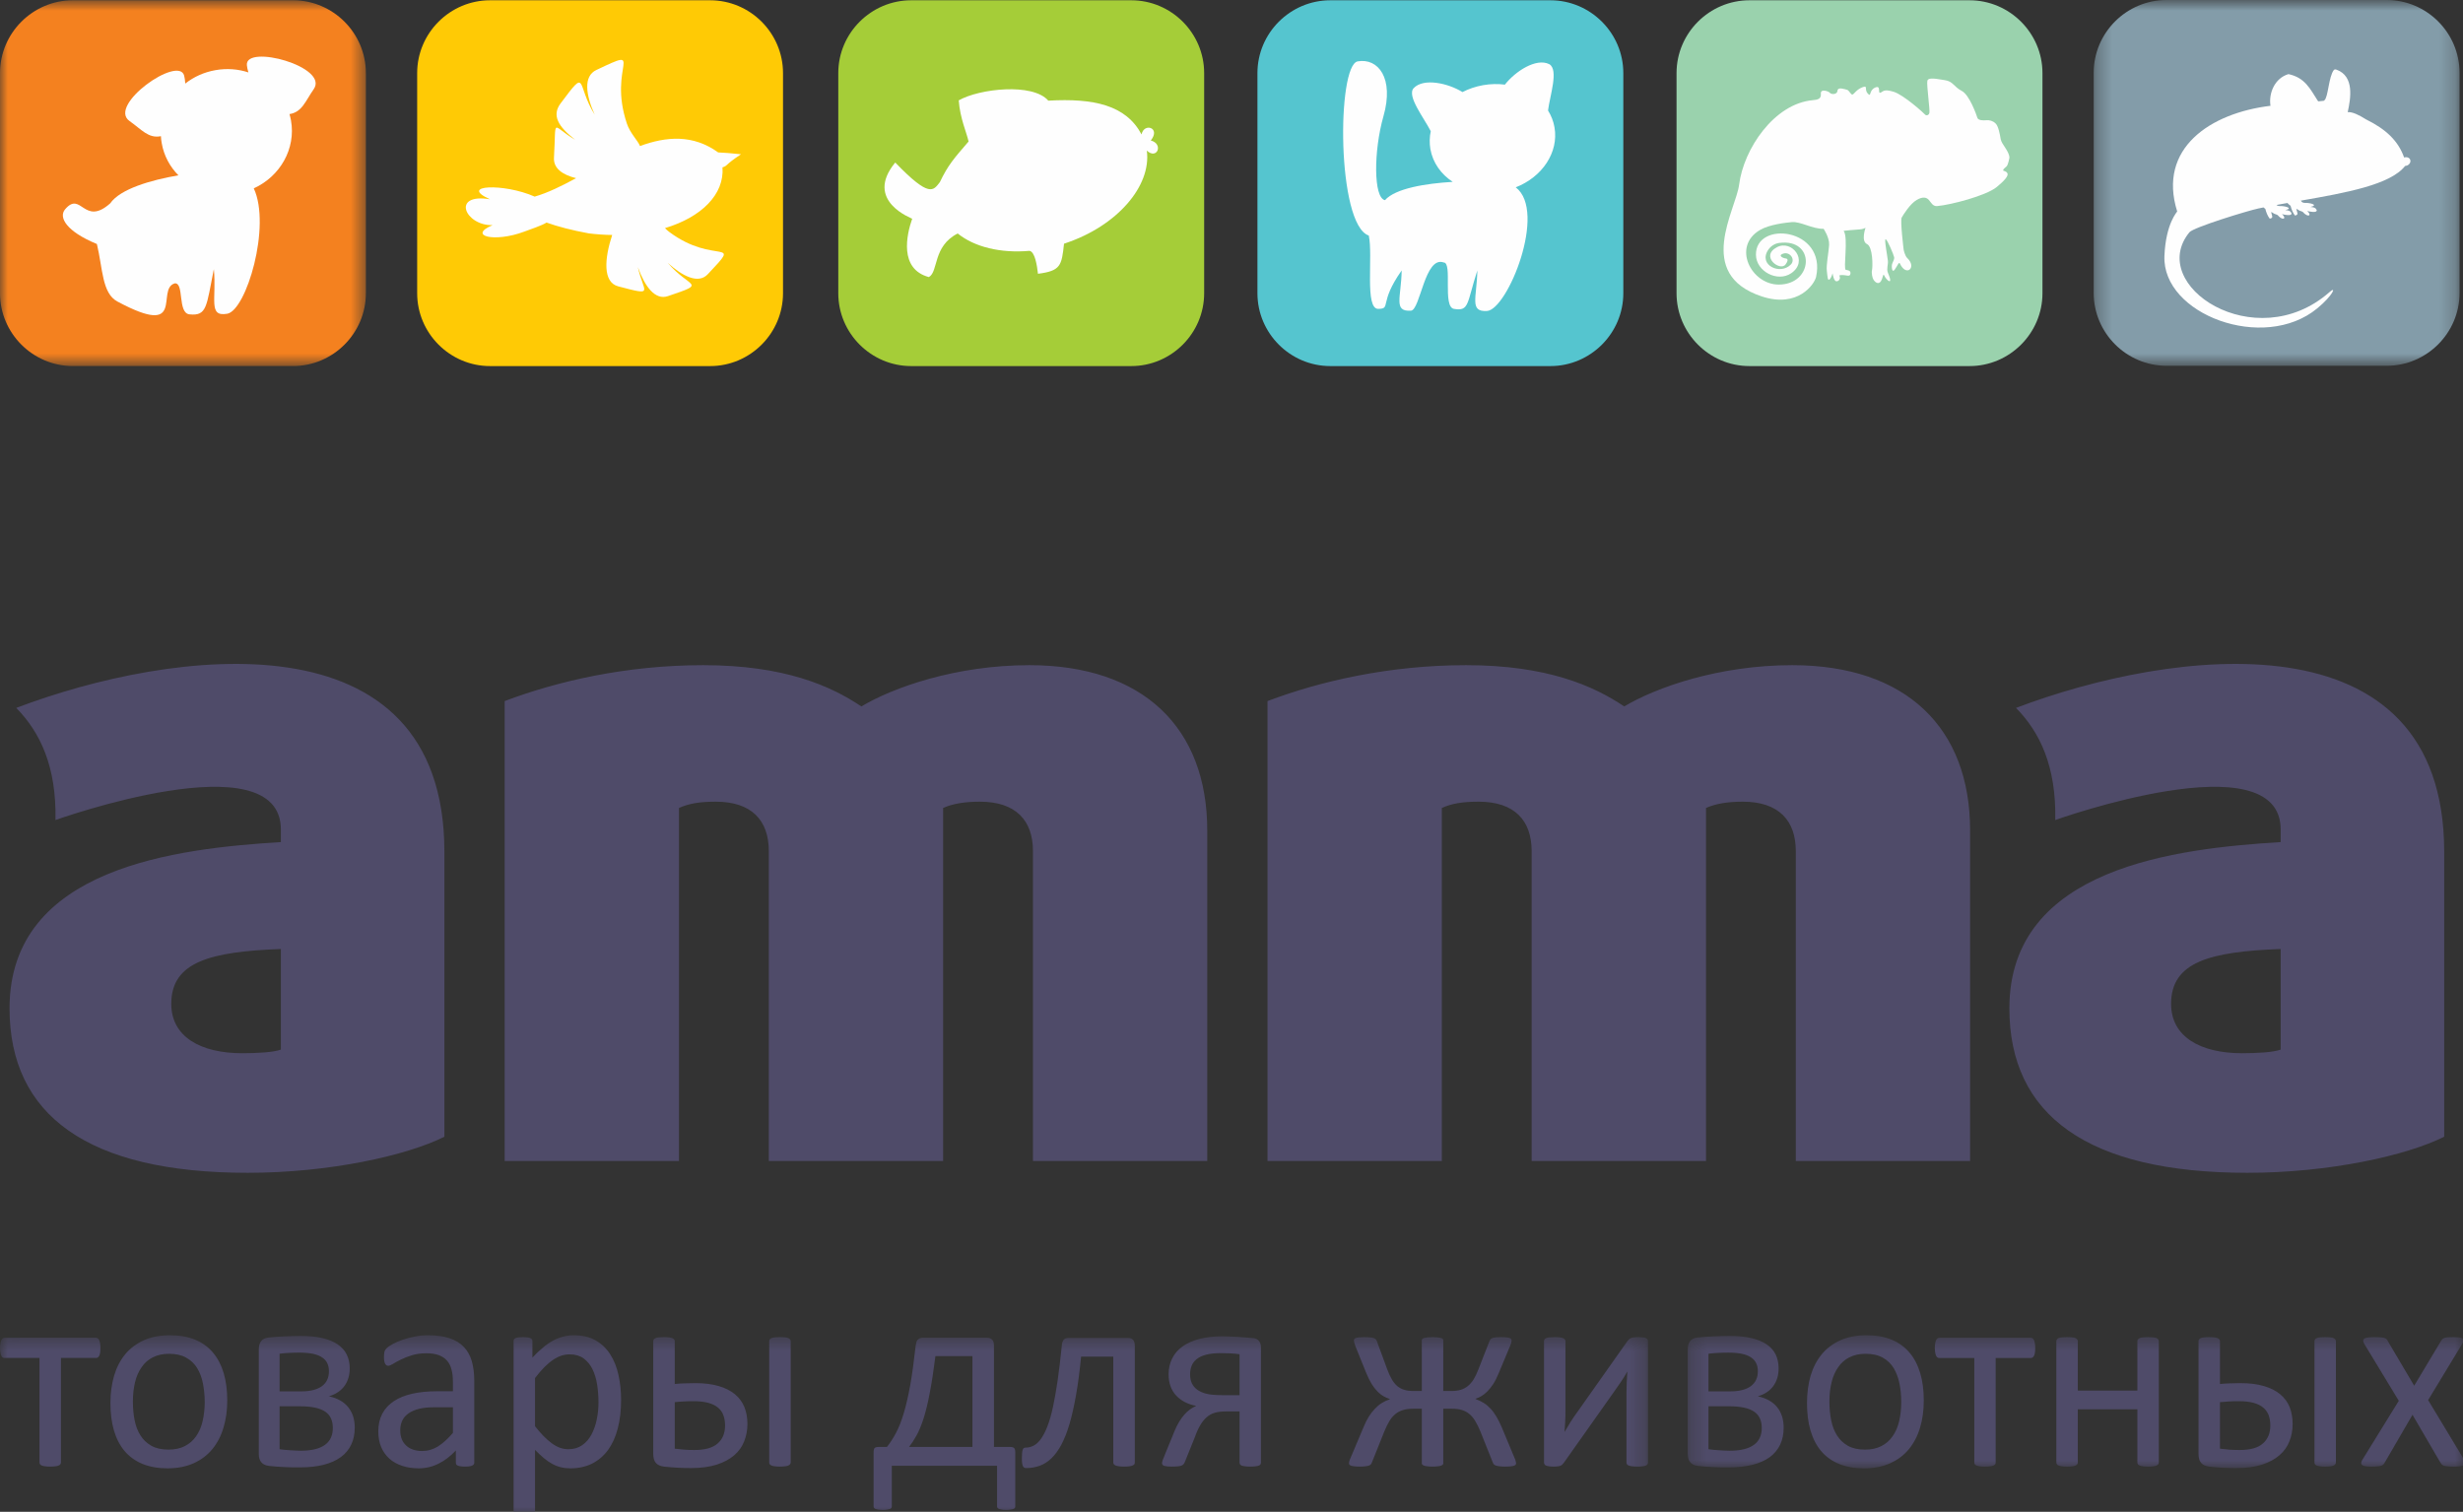
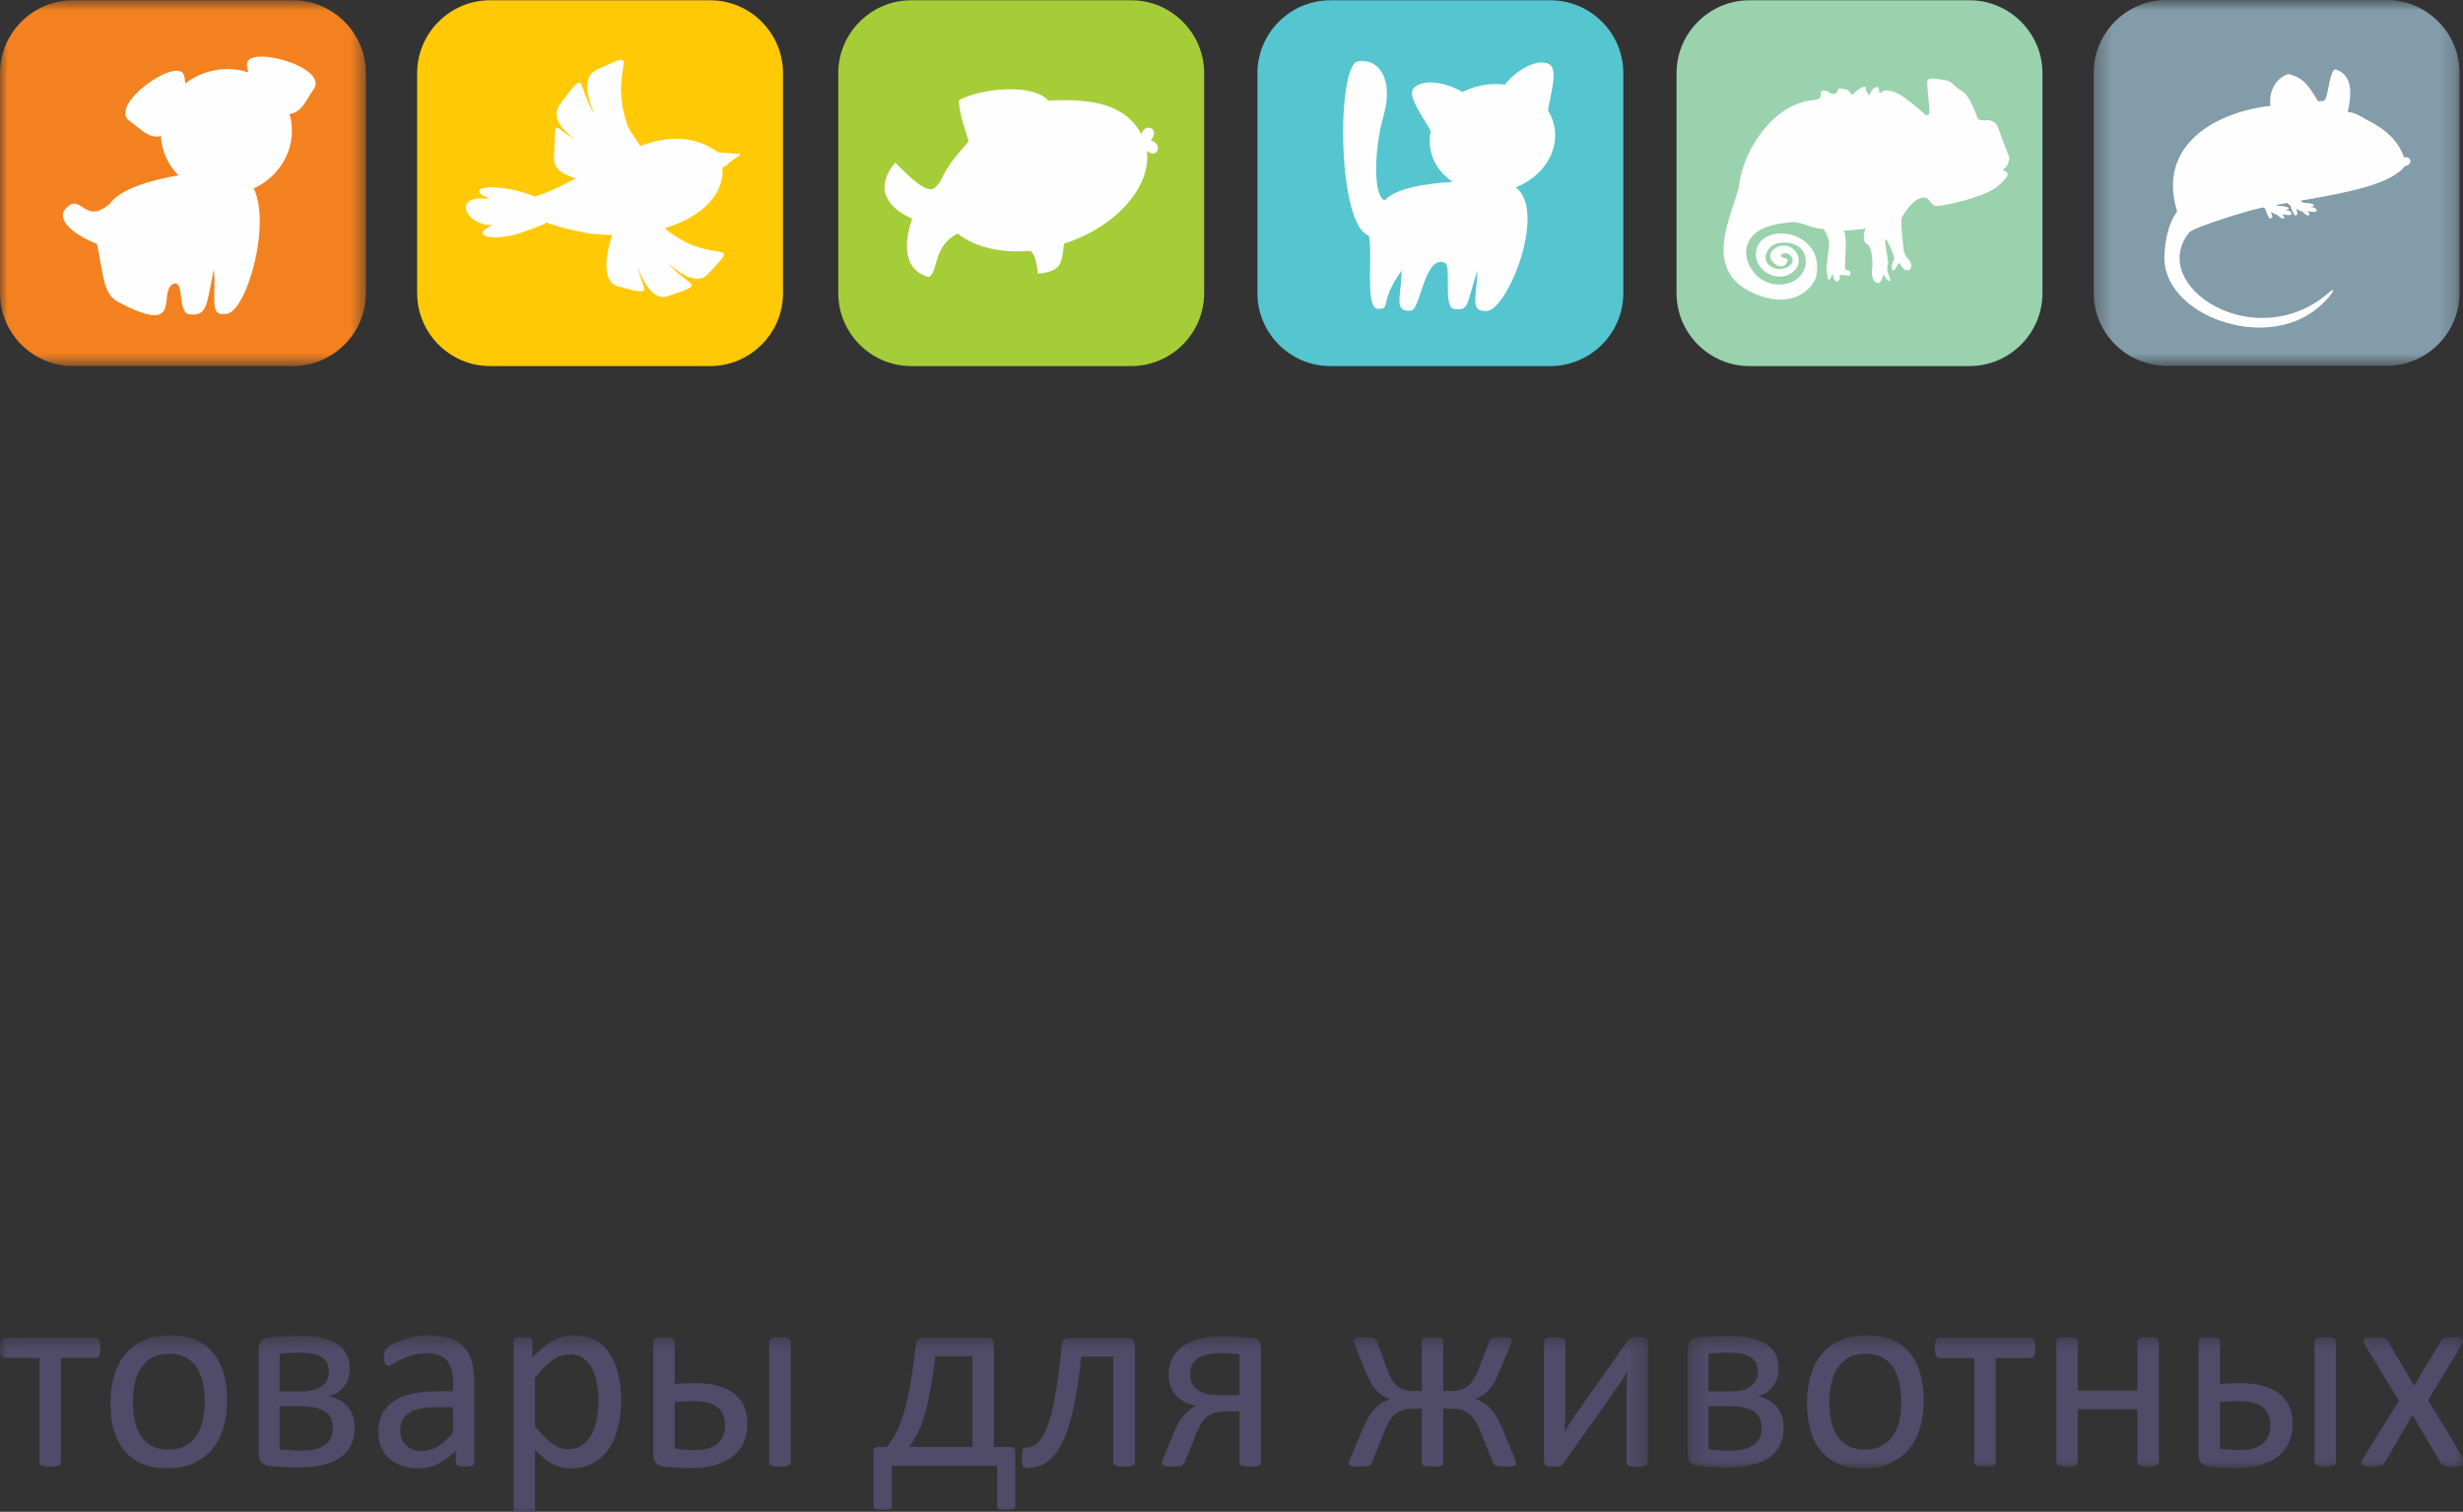
<svg xmlns="http://www.w3.org/2000/svg" xmlns:xlink="http://www.w3.org/1999/xlink" width="158" height="97" viewBox="0 0 158 97">
  <rect x="0" y="0" width="158" height="97" fill="#333333" stroke="none" />
  <defs>
    <polygon id="logo-a" points=".308 .815 23.779 .815 23.779 24.285 .308 24.285" />
    <polygon id="logo-c" points="0 .832 23.471 .832 23.471 24.302 0 24.302" />
    <polygon id="logo-e" points=".002 .486 105.718 .486 105.718 12 .002 12" />
    <polygon id="logo-g" points=".268 .486 50.143 .486 50.143 9.024 .268 9.024" />
  </defs>
  <g fill="none" fill-rule="evenodd" transform="translate(0 -1)">
    <path fill="#A5CD38" d="M58.451,1.018 L72.571,1.018 C75.142,1.018 77.246,3.122 77.246,5.691 L77.246,19.812 C77.246,22.384 75.142,24.488 72.571,24.488 L58.451,24.488 C55.88,24.488 53.775,22.384 53.775,19.812 L53.775,5.691 C53.775,3.122 55.88,1.018 58.451,1.018" />
    <path fill="#FEFEFE" d="M62.133,10.079 C61.179,11.187 60.824,11.578 60.291,12.687 C59.865,13.227 59.648,13.728 57.429,11.427 C55.393,13.896 58.524,15.012 58.516,15.034 C58.159,16.057 57.66,18.256 59.585,18.778 C60.211,18.438 59.82,16.802 61.436,15.981 C62.514,16.85 64.186,17.258 66.04,17.095 C66.388,17.149 66.524,18.019 66.585,18.566 C68.05,18.38 68.105,18.036 68.256,16.637 C68.284,16.627 68.315,16.618 68.343,16.607 C71.671,15.495 73.871,12.93 73.568,10.664 C74.232,11.278 74.653,10.225 73.821,10.014 C74.487,9.189 73.381,8.857 73.23,9.625 C72.226,7.743 70.171,7.292 67.249,7.458 C66.247,6.301 62.818,6.687 61.502,7.44 C61.589,8.609 62.007,9.496 62.133,10.079" />
    <g transform="translate(134 .185)">
      <mask id="logo-b" fill="#fff">
        <use xlink:href="#logo-a" />
      </mask>
      <path fill="#839CA9" d="M4.984,0.815 L19.102,0.815 C21.674,0.815 23.779,2.917 23.779,5.49 L23.779,19.61 C23.779,22.181 21.674,24.285 19.102,24.285 L4.984,24.285 C2.413,24.285 0.308,22.181 0.308,19.61 L0.308,5.49 C0.308,2.917 2.413,0.815 4.984,0.815" mask="url(#logo-b)" />
    </g>
    <path fill="#FEFEFE" d="M139.665,14.566 C139.675,14.586 138.933,15.325 138.847,17.424 C138.69,21.169 145.22,23.622 148.654,20.782 C149.667,19.947 149.926,19.289 149.407,19.767 C144.66,23.9 137.676,19.296 140.45,15.903 C140.709,15.586 144.182,14.523 144.871,14.377 C144.982,14.355 145.093,14.331 145.203,14.309 C145.243,14.346 145.282,14.379 145.321,14.405 C145.375,14.621 145.464,14.853 145.603,15.031 C145.866,14.981 145.741,14.853 145.69,14.607 L145.75,14.625 L145.78,14.646 C145.866,14.704 145.924,14.734 146.023,14.761 C146.146,14.795 146.155,14.875 146.252,14.938 L146.282,14.96 L146.314,14.981 C146.463,15.08 146.626,15.03 146.477,14.837 L146.441,14.791 L146.409,14.771 L146.403,14.742 C146.511,14.771 147.037,14.89 146.997,14.681 C146.927,14.509 146.761,14.492 146.602,14.484 C147.185,14.336 146.463,14.199 146.246,14.222 L146.163,14.211 L146.103,14.196 L146.073,14.175 L146.041,14.156 L146.039,14.15 C146.27,14.108 146.502,14.066 146.734,14.024 C146.803,14.092 146.869,14.158 146.939,14.203 C146.992,14.419 147.083,14.651 147.222,14.83 C147.485,14.776 147.355,14.651 147.308,14.405 L147.364,14.423 L147.397,14.445 C147.482,14.502 147.538,14.532 147.642,14.559 C147.764,14.594 147.772,14.672 147.866,14.735 L147.901,14.756 L147.932,14.776 C148.081,14.879 148.243,14.826 148.095,14.635 L148.058,14.587 L148.027,14.566 L148.022,14.54 C148.125,14.568 148.656,14.688 148.614,14.476 C148.543,14.308 148.378,14.29 148.218,14.281 C148.803,14.133 148.077,13.996 147.865,14.02 L147.78,14.009 L147.722,13.994 L147.688,13.972 L147.658,13.953 C147.638,13.926 147.617,13.899 147.597,13.873 C150.5,13.366 153.332,12.859 154.285,11.65 C154.326,11.646 154.365,11.637 154.408,11.623 C154.576,11.555 154.669,11.385 154.612,11.247 C154.56,11.111 154.389,11.052 154.224,11.107 C153.844,10.037 153.067,9.295 151.778,8.659 C151.312,8.362 150.896,8.172 150.616,8.196 L150.605,8.194 C150.798,7.298 151.044,5.898 149.889,5.471 L149.783,5.449 L149.717,5.49 C149.38,5.912 149.356,7.229 149.113,7.431 L149.069,7.466 L148.726,7.503 L148.688,7.472 C148.195,6.71 147.876,5.985 146.804,5.755 C145.925,6.011 145.524,6.976 145.649,7.788 C141.796,8.253 138.397,10.506 139.665,14.566" />
    <path fill="#55C5CF" d="M85.339,1.018 L99.458,1.018 C102.03,1.018 104.135,3.122 104.135,5.691 L104.135,19.812 C104.135,22.384 102.03,24.488 99.458,24.488 L85.339,24.488 C82.767,24.488 80.664,22.384 80.664,19.812 L80.664,5.691 C80.664,3.122 82.767,1.018 85.339,1.018" />
    <path fill="#FEFEFE" d="M95.14,6.464 C94.664,6.549 94.218,6.701 93.817,6.907 C92.897,6.338 91.328,5.985 90.69,6.651 C90.22,7.147 91.356,8.575 91.782,9.418 C91.702,9.792 91.692,10.18 91.759,10.57 C91.916,11.446 92.444,12.179 93.19,12.668 C91.452,12.773 89.511,13.085 88.845,13.843 C88.098,13.694 88.119,10.666 88.744,8.473 C89.454,5.999 88.394,4.708 87.096,4.938 C85.752,5.175 85.747,15.426 87.807,16.113 C88.091,17.408 87.527,20.832 88.415,20.818 C89.271,20.804 88.424,20.463 89.917,18.352 C89.885,20.098 89.366,21.005 90.512,20.933 C91.112,20.897 91.397,17.395 92.614,17.841 C93.193,17.841 92.521,20.69 93.27,20.818 C94.266,20.989 94.086,20.463 94.771,18.352 C94.738,20.098 94.243,21.02 95.387,20.953 C96.702,20.882 99.27,14.568 97.234,13.019 C98.932,12.358 100.004,10.776 99.719,9.165 C99.652,8.776 99.508,8.414 99.306,8.091 C99.419,7.153 100.006,5.471 99.386,5.118 C98.54,4.699 97.205,5.579 96.537,6.43 C96.088,6.372 95.619,6.382 95.14,6.464" />
    <g transform="translate(0 .185)">
      <mask id="logo-d" fill="#fff">
        <use xlink:href="#logo-c" />
      </mask>
      <path fill="#F4811F" d="M4.676,0.832 L18.796,0.832 C21.366,0.832 23.471,2.936 23.471,5.506 L23.471,19.627 C23.471,22.199 21.366,24.302 18.796,24.302 L4.676,24.302 C2.104,24.302 -0,22.199 -0,19.627 L-0,5.506 C-0,2.936 2.104,0.832 4.676,0.832" mask="url(#logo-d)" />
    </g>
    <path fill="#FEFEFE" d="M13.821,5.501 C13.084,5.63 12.425,5.936 11.884,6.361 C11.874,6.162 11.848,5.985 11.812,5.847 C11.446,4.531 6.871,7.756 8.312,8.767 C9.081,9.307 9.52,9.9 10.323,9.737 C10.33,9.887 10.346,10.037 10.375,10.188 C10.515,10.994 10.901,11.698 11.444,12.249 C9.692,12.551 7.716,13.115 7.066,14.051 C5.372,15.549 5.211,13.212 4.176,14.43 C3.742,14.942 4.255,15.849 6.216,16.656 C6.597,18.238 6.537,19.813 7.532,20.346 C11.986,22.729 9.975,19.551 11.206,19.182 C11.834,19.11 11.373,21.089 12.156,21.169 C13.291,21.287 13.236,20.653 13.719,18.271 C13.902,20.176 13.334,21.344 14.573,21.131 C15.798,20.922 17.409,15.506 16.28,13.085 C17.964,12.32 18.99,10.552 18.667,8.726 C18.64,8.589 18.61,8.453 18.571,8.32 C19.378,8.196 19.587,7.492 20.124,6.722 C21.134,5.279 15.73,3.814 15.837,5.175 C15.847,5.31 15.883,5.471 15.934,5.646 C15.28,5.431 14.558,5.37 13.821,5.501" />
    <path fill="#FFCA05" d="M31.436,1.018 L45.556,1.018 C48.127,1.018 50.23,3.122 50.23,5.691 L50.23,19.812 C50.23,22.384 48.127,24.488 45.556,24.488 L31.436,24.488 C28.866,24.488 26.761,22.384 26.761,19.812 L26.761,5.691 C26.761,3.122 28.866,1.018 31.436,1.018" />
    <path fill="#FEFEFE" d="M37.767,15.973 C38.282,16.037 38.785,16.069 39.271,16.077 C38.775,17.587 38.658,19.109 39.656,19.372 C42.054,20.005 41.273,19.779 40.92,18.139 C41.357,19.362 42.013,20.283 42.846,20 C45.437,19.124 44.225,19.511 42.838,17.868 C43.793,18.735 44.8,19.233 45.398,18.6 C47.694,16.171 45.86,18.063 42.933,15.882 C42.832,15.809 42.742,15.723 42.657,15.636 C45,14.936 46.477,13.469 46.346,11.738 C46.713,11.62 46.451,11.617 47.535,10.898 C46.648,10.814 46.616,10.805 46.072,10.78 C44.458,9.616 42.754,9.748 41.056,10.369 C40.915,10.014 40.426,9.557 40.214,8.928 C38.963,5.195 41.516,3.947 38.258,5.489 C37.407,5.89 37.578,7.088 38.15,8.359 C36.927,6.386 37.729,5.274 35.959,7.637 C35.394,8.395 35.788,9.11 36.897,9.968 C35.331,9.054 35.695,8.446 35.537,11.119 C35.496,11.806 36.091,12.217 36.955,12.432 C36.036,12.93 35.145,13.372 34.299,13.615 C32.303,12.734 29.383,12.87 31.433,13.785 C28.901,13.375 29.846,15.495 31.599,15.446 C29.985,16.126 31.688,16.588 33.638,15.859 C34.046,15.706 34.781,15.463 35.059,15.28 C35.776,15.536 36.677,15.773 37.767,15.973" />
    <path fill="#9AD2AD" d="M112.227,1.018 L126.347,1.018 C128.916,1.018 131.023,3.122 131.023,5.691 L131.023,19.812 C131.023,22.384 128.916,24.488 126.347,24.488 L112.227,24.488 C109.654,24.488 107.549,22.384 107.549,19.812 L107.549,5.691 C107.549,3.122 109.654,1.018 112.227,1.018" />
-     <path fill="#FEFEFE" d="M128.905,11.115 C128.881,10.678 128.403,10.266 128.343,9.928 C128.289,9.588 128.189,9.075 128.008,8.913 C127.829,8.747 127.619,8.699 127.427,8.715 C127.234,8.732 126.904,8.734 126.848,8.559 C126.793,8.386 126.347,7.091 125.843,6.831 C125.34,6.575 125.293,6.22 124.766,6.144 C124.235,6.066 123.7,5.935 123.639,6.187 C123.58,6.44 123.821,8.084 123.767,8.253 C123.715,8.423 123.549,8.423 123.488,8.347 C123.426,8.271 122.136,7.091 121.473,6.887 C120.808,6.686 120.812,6.889 120.625,6.948 C120.438,7.006 120.691,6.432 120.281,6.622 C119.87,6.809 120.06,7.261 119.82,7.006 C119.575,6.751 119.852,6.453 119.481,6.596 C119.105,6.737 118.952,7.013 118.848,7.063 C118.741,7.116 118.631,6.795 118.482,6.76 C118.336,6.725 117.895,6.557 117.874,6.82 C117.859,7.084 117.471,7.062 117.392,6.961 C117.314,6.855 116.775,6.668 116.807,7.011 C116.838,7.351 116.606,7.398 116.293,7.427 C113.807,7.647 111.853,10.567 111.565,12.838 C111.36,14.479 108.704,18.586 113.006,20.015 C115.35,20.793 116.401,19.217 116.5,18.769 C117.187,15.621 112.605,15.121 112.643,17.353 C112.659,18.419 114.029,19.13 114.906,18.53 C116.051,17.745 114.951,16.352 113.988,16.862 C112.886,17.447 114.195,18.434 114.54,17.97 C114.638,17.839 114.768,17.605 114.56,17.584 C114.351,17.56 114.118,17.415 114.291,17.318 C114.761,17.048 115.216,17.623 114.885,17.968 C114.206,18.675 112.777,18.012 113.426,17.037 C113.589,16.794 113.842,16.627 114.129,16.588 C116.48,16.273 116.353,19.245 114.117,19.259 C112.339,19.269 111.086,16.814 112.908,15.753 C113.516,15.399 114.564,15.286 114.947,15.251 C115.506,15.201 116.258,15.696 116.983,15.681 C116.983,15.681 117.361,16.229 117.337,16.713 C117.308,17.197 117.141,17.999 117.19,18.383 C117.239,18.762 117.237,19.052 117.376,18.917 C117.513,18.78 117.559,18.473 117.564,18.555 C117.571,18.636 117.644,19.016 117.788,19.046 C117.928,19.074 118.063,18.91 118.022,18.775 C117.984,18.64 117.97,18.655 118.205,18.65 C118.438,18.643 118.672,18.787 118.705,18.564 C118.743,18.34 118.509,18.335 118.411,18.314 C118.228,18.283 118.582,16.261 118.271,15.81 C118.271,15.81 119.13,15.721 119.308,15.718 C119.486,15.716 119.672,15.618 119.672,15.618 C119.672,15.618 119.37,16.471 119.762,16.656 C120.154,16.841 120.134,18.108 120.09,18.319 C120.041,18.53 120.115,18.843 120.186,18.951 C120.331,19.169 120.583,19.311 120.731,18.897 C120.812,18.663 120.812,18.525 120.894,18.716 C120.988,18.94 121.504,19.424 121.106,18.491 C121.008,18.26 121.132,17.979 121.107,17.734 C121.088,17.488 120.852,16.303 120.966,16.348 C121.082,16.394 121.489,17.368 121.511,17.512 C121.528,17.655 121.417,17.803 121.376,17.944 C121.333,18.086 121.362,18.552 121.544,18.301 C121.728,18.051 121.814,17.764 121.881,17.913 C122.288,18.793 122.984,18.156 122.353,17.562 C122.197,17.415 122.119,17.025 122.119,17.025 C122.119,17.025 121.886,15.149 121.993,14.96 C122.099,14.771 122.533,14.073 122.954,13.83 C123.37,13.586 123.598,13.675 123.736,13.83 C123.875,13.981 123.981,14.249 124.268,14.222 C125.152,14.144 127.399,13.559 128.082,13.005 C128.555,12.62 128.864,12.281 128.773,12.118 C128.683,11.953 128.516,11.99 128.503,11.929 C128.492,11.867 128.613,11.761 128.718,11.675 C128.823,11.586 128.905,11.115 128.905,11.115" />
+     <path fill="#FEFEFE" d="M128.905,11.115 C128.289,9.588 128.189,9.075 128.008,8.913 C127.829,8.747 127.619,8.699 127.427,8.715 C127.234,8.732 126.904,8.734 126.848,8.559 C126.793,8.386 126.347,7.091 125.843,6.831 C125.34,6.575 125.293,6.22 124.766,6.144 C124.235,6.066 123.7,5.935 123.639,6.187 C123.58,6.44 123.821,8.084 123.767,8.253 C123.715,8.423 123.549,8.423 123.488,8.347 C123.426,8.271 122.136,7.091 121.473,6.887 C120.808,6.686 120.812,6.889 120.625,6.948 C120.438,7.006 120.691,6.432 120.281,6.622 C119.87,6.809 120.06,7.261 119.82,7.006 C119.575,6.751 119.852,6.453 119.481,6.596 C119.105,6.737 118.952,7.013 118.848,7.063 C118.741,7.116 118.631,6.795 118.482,6.76 C118.336,6.725 117.895,6.557 117.874,6.82 C117.859,7.084 117.471,7.062 117.392,6.961 C117.314,6.855 116.775,6.668 116.807,7.011 C116.838,7.351 116.606,7.398 116.293,7.427 C113.807,7.647 111.853,10.567 111.565,12.838 C111.36,14.479 108.704,18.586 113.006,20.015 C115.35,20.793 116.401,19.217 116.5,18.769 C117.187,15.621 112.605,15.121 112.643,17.353 C112.659,18.419 114.029,19.13 114.906,18.53 C116.051,17.745 114.951,16.352 113.988,16.862 C112.886,17.447 114.195,18.434 114.54,17.97 C114.638,17.839 114.768,17.605 114.56,17.584 C114.351,17.56 114.118,17.415 114.291,17.318 C114.761,17.048 115.216,17.623 114.885,17.968 C114.206,18.675 112.777,18.012 113.426,17.037 C113.589,16.794 113.842,16.627 114.129,16.588 C116.48,16.273 116.353,19.245 114.117,19.259 C112.339,19.269 111.086,16.814 112.908,15.753 C113.516,15.399 114.564,15.286 114.947,15.251 C115.506,15.201 116.258,15.696 116.983,15.681 C116.983,15.681 117.361,16.229 117.337,16.713 C117.308,17.197 117.141,17.999 117.19,18.383 C117.239,18.762 117.237,19.052 117.376,18.917 C117.513,18.78 117.559,18.473 117.564,18.555 C117.571,18.636 117.644,19.016 117.788,19.046 C117.928,19.074 118.063,18.91 118.022,18.775 C117.984,18.64 117.97,18.655 118.205,18.65 C118.438,18.643 118.672,18.787 118.705,18.564 C118.743,18.34 118.509,18.335 118.411,18.314 C118.228,18.283 118.582,16.261 118.271,15.81 C118.271,15.81 119.13,15.721 119.308,15.718 C119.486,15.716 119.672,15.618 119.672,15.618 C119.672,15.618 119.37,16.471 119.762,16.656 C120.154,16.841 120.134,18.108 120.09,18.319 C120.041,18.53 120.115,18.843 120.186,18.951 C120.331,19.169 120.583,19.311 120.731,18.897 C120.812,18.663 120.812,18.525 120.894,18.716 C120.988,18.94 121.504,19.424 121.106,18.491 C121.008,18.26 121.132,17.979 121.107,17.734 C121.088,17.488 120.852,16.303 120.966,16.348 C121.082,16.394 121.489,17.368 121.511,17.512 C121.528,17.655 121.417,17.803 121.376,17.944 C121.333,18.086 121.362,18.552 121.544,18.301 C121.728,18.051 121.814,17.764 121.881,17.913 C122.288,18.793 122.984,18.156 122.353,17.562 C122.197,17.415 122.119,17.025 122.119,17.025 C122.119,17.025 121.886,15.149 121.993,14.96 C122.099,14.771 122.533,14.073 122.954,13.83 C123.37,13.586 123.598,13.675 123.736,13.83 C123.875,13.981 123.981,14.249 124.268,14.222 C125.152,14.144 127.399,13.559 128.082,13.005 C128.555,12.62 128.864,12.281 128.773,12.118 C128.683,11.953 128.516,11.99 128.503,11.929 C128.492,11.867 128.613,11.761 128.718,11.675 C128.823,11.586 128.905,11.115 128.905,11.115" />
    <g transform="translate(0 86.186)">
      <mask id="logo-f" fill="#fff">
        <use xlink:href="#logo-e" />
      </mask>
      <path fill="#4F4B69" d="M105.718,8.653 C105.718,8.692 105.708,8.729 105.686,8.764 C105.664,8.797 105.628,8.828 105.576,8.848 C105.529,8.866 105.46,8.883 105.369,8.893 C105.283,8.906 105.17,8.913 105.038,8.913 C104.904,8.913 104.794,8.906 104.705,8.893 C104.615,8.883 104.54,8.866 104.488,8.848 C104.43,8.828 104.395,8.797 104.369,8.764 C104.35,8.729 104.337,8.692 104.337,8.653 L104.337,4.181 C104.337,3.956 104.344,3.725 104.353,3.493 C104.366,3.262 104.377,3.033 104.395,2.807 C104.268,3.038 104.128,3.263 103.976,3.484 C103.822,3.708 103.667,3.928 103.516,4.145 L100.33,8.653 C100.293,8.697 100.259,8.738 100.227,8.774 C100.196,8.808 100.154,8.835 100.113,8.855 C100.065,8.875 100.002,8.89 99.93,8.896 C99.858,8.906 99.771,8.913 99.662,8.913 C99.542,8.913 99.441,8.906 99.367,8.893 C99.286,8.883 99.224,8.866 99.177,8.848 C99.13,8.828 99.097,8.797 99.08,8.764 C99.058,8.729 99.047,8.692 99.047,8.653 L99.047,0.865 C99.047,0.827 99.058,0.791 99.08,0.754 C99.097,0.719 99.132,0.691 99.186,0.668 C99.239,0.644 99.311,0.63 99.398,0.621 C99.487,0.613 99.598,0.605 99.724,0.605 C99.989,0.605 100.173,0.63 100.274,0.671 C100.373,0.717 100.423,0.78 100.423,0.865 L100.423,5.362 C100.423,5.588 100.419,5.81 100.406,6.033 C100.395,6.256 100.38,6.473 100.363,6.694 C100.491,6.473 100.621,6.261 100.751,6.048 C100.883,5.84 101.022,5.632 101.172,5.432 L104.395,0.865 C104.428,0.82 104.464,0.78 104.499,0.744 C104.534,0.71 104.579,0.684 104.636,0.662 C104.686,0.64 104.747,0.63 104.823,0.621 C104.891,0.613 104.987,0.605 105.105,0.605 C105.22,0.605 105.318,0.613 105.399,0.621 C105.479,0.63 105.545,0.644 105.591,0.668 C105.637,0.691 105.672,0.719 105.692,0.754 C105.711,0.791 105.718,0.829 105.718,0.875 L105.718,8.653 Z M97.255,8.704 C97.255,8.738 97.244,8.768 97.223,8.795 C97.203,8.824 97.162,8.84 97.113,8.859 C97.055,8.876 96.989,8.89 96.904,8.896 C96.817,8.906 96.706,8.913 96.572,8.913 C96.416,8.913 96.292,8.906 96.195,8.893 C96.097,8.883 96.021,8.866 95.964,8.848 C95.904,8.828 95.862,8.799 95.831,8.768 C95.806,8.736 95.783,8.7 95.767,8.66 L94.966,6.658 C94.858,6.4 94.751,6.175 94.638,5.992 C94.523,5.799 94.396,5.652 94.257,5.537 C94.12,5.422 93.957,5.335 93.78,5.282 C93.601,5.225 93.385,5.2 93.143,5.2 L92.585,5.2 L92.585,8.713 C92.585,8.743 92.571,8.768 92.542,8.795 C92.515,8.824 92.473,8.84 92.416,8.859 C92.359,8.876 92.292,8.89 92.203,8.896 C92.119,8.906 92.017,8.913 91.901,8.913 C91.782,8.913 91.681,8.906 91.594,8.896 C91.503,8.89 91.433,8.876 91.376,8.859 C91.318,8.84 91.279,8.824 91.253,8.795 C91.223,8.768 91.208,8.743 91.208,8.713 L91.208,5.2 L90.651,5.2 C90.406,5.2 90.195,5.225 90.009,5.282 C89.829,5.335 89.661,5.422 89.518,5.537 C89.374,5.652 89.244,5.799 89.13,5.992 C89.018,6.175 88.909,6.4 88.803,6.658 L88.002,8.66 C87.989,8.7 87.97,8.736 87.94,8.768 C87.911,8.799 87.868,8.828 87.815,8.848 C87.763,8.866 87.685,8.883 87.588,8.893 C87.493,8.906 87.371,8.913 87.219,8.913 C87.093,8.913 86.984,8.906 86.896,8.896 C86.804,8.89 86.733,8.876 86.683,8.859 C86.627,8.84 86.593,8.824 86.572,8.795 C86.547,8.768 86.536,8.738 86.536,8.704 C86.536,8.673 86.543,8.625 86.556,8.57 C86.572,8.514 86.597,8.443 86.637,8.358 L87.463,6.4 C87.568,6.14 87.68,5.915 87.802,5.717 C87.924,5.521 88.054,5.352 88.192,5.21 C88.325,5.065 88.474,4.939 88.631,4.84 C88.789,4.741 88.961,4.659 89.155,4.595 L89.155,4.577 C89.02,4.532 88.885,4.471 88.754,4.401 C88.628,4.329 88.495,4.226 88.369,4.097 C88.241,3.967 88.115,3.807 87.993,3.613 C87.872,3.414 87.752,3.173 87.634,2.887 L86.943,1.17 C86.915,1.091 86.896,1.027 86.881,0.969 C86.863,0.915 86.854,0.857 86.854,0.806 C86.854,0.777 86.863,0.751 86.881,0.724 C86.901,0.698 86.938,0.677 86.983,0.66 C87.031,0.64 87.096,0.63 87.182,0.621 C87.269,0.613 87.38,0.605 87.508,0.605 C87.661,0.605 87.784,0.613 87.884,0.621 C87.985,0.63 88.068,0.644 88.128,0.668 C88.192,0.691 88.235,0.719 88.265,0.754 C88.294,0.791 88.318,0.829 88.328,0.875 L88.988,2.668 C89.08,2.917 89.179,3.133 89.281,3.308 C89.383,3.487 89.502,3.633 89.633,3.746 C89.768,3.856 89.917,3.939 90.08,3.985 C90.246,4.038 90.436,4.061 90.651,4.061 L91.208,4.061 L91.208,0.798 C91.208,0.769 91.223,0.741 91.253,0.717 C91.279,0.69 91.318,0.668 91.376,0.654 C91.433,0.639 91.503,0.63 91.594,0.621 C91.681,0.613 91.782,0.605 91.901,0.605 C92.017,0.605 92.119,0.613 92.203,0.621 C92.292,0.63 92.359,0.639 92.416,0.654 C92.473,0.668 92.515,0.69 92.542,0.717 C92.571,0.741 92.585,0.769 92.585,0.798 L92.585,4.061 L93.143,4.061 C93.359,4.061 93.549,4.033 93.715,3.984 C93.883,3.929 94.034,3.848 94.173,3.735 C94.307,3.623 94.432,3.479 94.538,3.308 C94.647,3.129 94.744,2.917 94.842,2.668 L95.542,0.875 C95.562,0.829 95.585,0.791 95.614,0.754 C95.637,0.719 95.672,0.691 95.729,0.668 C95.781,0.644 95.856,0.63 95.946,0.621 C96.038,0.613 96.155,0.605 96.306,0.605 C96.441,0.605 96.552,0.613 96.637,0.621 C96.721,0.63 96.79,0.64 96.838,0.66 C96.884,0.677 96.918,0.698 96.937,0.724 C96.953,0.751 96.967,0.777 96.967,0.806 C96.967,0.857 96.958,0.915 96.944,0.969 C96.923,1.027 96.902,1.091 96.872,1.17 L96.155,2.887 C96.038,3.173 95.921,3.414 95.795,3.606 C95.671,3.8 95.542,3.959 95.416,4.086 C95.287,4.214 95.159,4.314 95.036,4.388 C94.909,4.465 94.788,4.518 94.657,4.559 L94.657,4.577 C94.847,4.646 95.022,4.731 95.179,4.828 C95.336,4.924 95.484,5.051 95.618,5.194 C95.756,5.341 95.881,5.516 95.998,5.712 C96.116,5.915 96.229,6.14 96.341,6.4 L97.157,8.358 C97.173,8.401 97.188,8.435 97.203,8.468 C97.217,8.506 97.225,8.538 97.23,8.57 C97.238,8.603 97.243,8.627 97.247,8.645 C97.253,8.667 97.255,8.685 97.255,8.704 Z M79.516,1.702 C79.316,1.675 79.114,1.656 78.899,1.646 C78.688,1.637 78.493,1.633 78.314,1.633 C77.938,1.633 77.625,1.667 77.37,1.733 C77.117,1.798 76.914,1.894 76.765,2.02 C76.607,2.143 76.5,2.292 76.44,2.453 C76.372,2.622 76.344,2.802 76.344,3.007 C76.344,3.214 76.381,3.4 76.454,3.563 C76.531,3.725 76.644,3.865 76.799,3.977 C76.947,4.089 77.145,4.176 77.383,4.236 C77.622,4.298 77.955,4.329 78.383,4.329 L79.516,4.329 L79.516,1.702 Z M80.888,8.644 C80.888,8.689 80.882,8.729 80.86,8.764 C80.84,8.797 80.806,8.828 80.757,8.848 C80.707,8.866 80.638,8.883 80.547,8.893 C80.46,8.906 80.343,8.913 80.196,8.913 C80.064,8.913 79.951,8.906 79.864,8.893 C79.775,8.883 79.705,8.866 79.651,8.848 C79.601,8.828 79.565,8.797 79.545,8.764 C79.528,8.729 79.516,8.689 79.516,8.644 L79.516,5.371 L78.725,5.371 C78.381,5.371 78.109,5.4 77.92,5.462 C77.729,5.516 77.56,5.611 77.403,5.749 C77.251,5.885 77.112,6.053 76.989,6.267 C76.867,6.476 76.752,6.73 76.642,7.04 L76.033,8.555 C76.006,8.634 75.975,8.692 75.941,8.738 C75.909,8.786 75.859,8.824 75.796,8.848 C75.733,8.871 75.653,8.89 75.554,8.896 C75.459,8.906 75.335,8.913 75.194,8.913 C75.085,8.913 74.994,8.911 74.91,8.904 C74.83,8.896 74.766,8.885 74.711,8.871 C74.653,8.859 74.609,8.835 74.584,8.804 C74.558,8.772 74.543,8.732 74.543,8.685 C74.543,8.645 74.558,8.58 74.589,8.491 C74.619,8.403 74.683,8.245 74.777,8.022 L75.374,6.566 C75.533,6.196 75.722,5.878 75.95,5.608 C76.179,5.341 76.44,5.144 76.738,5.018 C76.195,4.915 75.766,4.69 75.446,4.35 C75.128,4.007 74.965,3.552 74.965,2.992 C74.965,2.617 75.042,2.276 75.194,1.976 C75.341,1.673 75.564,1.417 75.854,1.207 C76.144,0.997 76.502,0.837 76.929,0.724 C77.355,0.613 77.841,0.554 78.392,0.554 C78.523,0.554 78.679,0.56 78.854,0.565 C79.029,0.569 79.21,0.579 79.394,0.589 C79.58,0.601 79.763,0.615 79.934,0.63 C80.112,0.64 80.264,0.655 80.39,0.668 C80.556,0.684 80.681,0.746 80.766,0.857 C80.849,0.966 80.888,1.102 80.888,1.264 L80.888,8.644 Z M72.798,8.644 C72.798,8.689 72.789,8.729 72.772,8.758 C72.748,8.792 72.708,8.819 72.655,8.84 C72.61,8.866 72.539,8.883 72.447,8.893 C72.362,8.906 72.252,8.913 72.117,8.913 C71.979,8.913 71.865,8.906 71.779,8.893 C71.686,8.883 71.616,8.866 71.561,8.84 C71.511,8.819 71.472,8.792 71.451,8.758 C71.428,8.729 71.416,8.689 71.416,8.644 L71.416,1.856 L69.352,1.856 C69.263,2.777 69.158,3.588 69.031,4.3 C68.906,5.014 68.766,5.636 68.613,6.166 C68.456,6.696 68.278,7.141 68.086,7.506 C67.892,7.867 67.68,8.158 67.449,8.38 C67.219,8.603 66.967,8.761 66.699,8.859 C66.431,8.955 66.143,9.007 65.835,9.007 C65.785,9.007 65.742,8.999 65.707,8.98 C65.671,8.963 65.643,8.929 65.619,8.885 C65.597,8.84 65.582,8.774 65.569,8.692 C65.558,8.609 65.552,8.5 65.552,8.367 C65.552,8.229 65.558,8.115 65.567,8.032 C65.574,7.944 65.589,7.878 65.608,7.823 C65.627,7.77 65.652,7.738 65.684,7.719 C65.714,7.704 65.753,7.695 65.794,7.695 C65.978,7.695 66.153,7.648 66.321,7.561 C66.489,7.471 66.641,7.324 66.785,7.122 C66.931,6.913 67.069,6.65 67.196,6.317 C67.323,5.987 67.44,5.581 67.545,5.097 C67.65,4.613 67.75,4.048 67.845,3.4 C67.937,2.751 68.028,2.007 68.112,1.17 C68.122,0.996 68.165,0.868 68.23,0.782 C68.301,0.7 68.397,0.66 68.528,0.66 L72.377,0.66 C72.509,0.66 72.611,0.7 72.687,0.782 C72.761,0.868 72.798,0.996 72.798,1.17 L72.798,8.644 Z M62.381,1.824 L60.006,1.824 C59.889,2.762 59.768,3.552 59.641,4.199 C59.52,4.844 59.387,5.384 59.245,5.83 C59.102,6.272 58.954,6.635 58.797,6.912 C58.641,7.193 58.481,7.44 58.315,7.651 L62.381,7.651 L62.381,1.824 Z M57.209,11.466 C57.209,11.505 57.2,11.54 57.183,11.562 C57.164,11.59 57.134,11.614 57.087,11.632 C57.037,11.647 56.978,11.662 56.906,11.673 C56.837,11.685 56.742,11.692 56.641,11.692 C56.522,11.692 56.43,11.685 56.352,11.673 C56.278,11.662 56.214,11.647 56.172,11.632 C56.122,11.614 56.088,11.59 56.072,11.562 C56.052,11.54 56.041,11.505 56.041,11.466 L56.041,8.006 C56.041,7.858 56.062,7.765 56.108,7.719 C56.149,7.676 56.241,7.651 56.366,7.651 L56.898,7.651 C57.104,7.392 57.295,7.094 57.471,6.764 C57.653,6.428 57.818,6.01 57.969,5.506 C58.121,5.002 58.263,4.395 58.39,3.689 C58.517,2.982 58.63,2.136 58.74,1.151 C58.751,1.069 58.767,0.997 58.786,0.93 C58.807,0.865 58.83,0.813 58.869,0.776 C58.905,0.74 58.947,0.706 58.997,0.684 C59.047,0.662 59.107,0.649 59.172,0.649 L63.337,0.649 C63.472,0.649 63.575,0.691 63.652,0.776 C63.727,0.859 63.762,0.987 63.762,1.162 L63.762,7.651 L64.801,7.651 C64.921,7.651 65.003,7.676 65.051,7.719 C65.103,7.765 65.129,7.858 65.129,8.006 L65.129,11.466 C65.129,11.505 65.121,11.54 65.103,11.562 C65.088,11.59 65.055,11.614 65.005,11.632 C64.959,11.647 64.899,11.662 64.818,11.673 C64.742,11.685 64.652,11.692 64.547,11.692 C64.436,11.692 64.342,11.685 64.268,11.673 C64.198,11.662 64.14,11.647 64.092,11.632 C64.044,11.614 64.01,11.59 63.992,11.562 C63.971,11.54 63.962,11.505 63.962,11.466 L63.962,8.859 L57.209,8.859 L57.209,11.466 Z M46.513,6.271 C46.513,6.033 46.477,5.818 46.408,5.627 C46.34,5.432 46.227,5.271 46.068,5.135 C45.909,5.001 45.7,4.896 45.437,4.823 C45.181,4.754 44.86,4.716 44.485,4.716 C44.255,4.716 44.041,4.721 43.849,4.734 C43.655,4.747 43.465,4.757 43.285,4.778 L43.285,7.763 C43.476,7.786 43.667,7.807 43.86,7.823 C44.043,7.84 44.275,7.848 44.548,7.848 C45.225,7.848 45.722,7.71 46.037,7.429 C46.357,7.15 46.513,6.765 46.513,6.271 Z M43.285,3.613 C43.488,3.593 43.694,3.579 43.903,3.573 C44.111,3.563 44.337,3.558 44.583,3.558 C45.176,3.558 45.683,3.62 46.107,3.746 C46.528,3.868 46.877,4.046 47.151,4.274 C47.424,4.504 47.626,4.781 47.754,5.098 C47.883,5.422 47.947,5.777 47.947,6.175 C47.947,6.576 47.877,6.943 47.739,7.29 C47.61,7.633 47.389,7.934 47.101,8.185 C46.809,8.438 46.436,8.637 45.981,8.786 C45.527,8.931 44.976,9.007 44.341,9.007 C44.19,9.007 44.039,9.006 43.891,9.001 C43.741,8.999 43.594,8.992 43.447,8.984 C43.305,8.977 43.16,8.965 43.02,8.954 C42.877,8.941 42.733,8.927 42.588,8.913 C42.357,8.883 42.184,8.804 42.073,8.676 C41.965,8.555 41.906,8.358 41.906,8.099 L41.906,0.875 C41.906,0.829 41.916,0.791 41.937,0.757 C41.956,0.726 41.991,0.698 42.048,0.671 C42.098,0.644 42.167,0.63 42.253,0.621 C42.339,0.613 42.447,0.605 42.573,0.605 C42.838,0.605 43.024,0.63 43.128,0.671 C43.233,0.717 43.285,0.782 43.285,0.875 L43.285,3.613 Z M50.723,8.644 C50.723,8.689 50.71,8.729 50.686,8.758 C50.663,8.792 50.63,8.819 50.576,8.84 C50.527,8.866 50.46,8.883 50.371,8.893 C50.283,8.906 50.168,8.913 50.03,8.913 C49.897,8.913 49.785,8.906 49.696,8.893 C49.605,8.883 49.535,8.866 49.484,8.84 C49.429,8.819 49.396,8.792 49.376,8.758 C49.357,8.729 49.345,8.689 49.345,8.644 L49.345,0.875 C49.345,0.829 49.357,0.791 49.376,0.757 C49.396,0.726 49.429,0.698 49.484,0.671 C49.535,0.644 49.605,0.63 49.696,0.621 C49.785,0.613 49.897,0.605 50.03,0.605 C50.168,0.605 50.283,0.613 50.371,0.621 C50.46,0.63 50.527,0.644 50.576,0.671 C50.63,0.698 50.663,0.726 50.686,0.757 C50.71,0.791 50.723,0.829 50.723,0.875 L50.723,8.644 Z M38.393,4.801 C38.393,4.404 38.364,4.023 38.307,3.652 C38.246,3.279 38.147,2.949 38.007,2.661 C37.864,2.373 37.672,2.144 37.437,1.97 C37.197,1.798 36.899,1.712 36.544,1.712 C36.365,1.712 36.192,1.737 36.019,1.793 C35.849,1.848 35.673,1.935 35.496,2.052 C35.316,2.171 35.131,2.327 34.936,2.518 C34.742,2.713 34.534,2.949 34.322,3.232 L34.322,6.322 C34.694,6.8 35.053,7.166 35.396,7.417 C35.736,7.67 36.091,7.798 36.46,7.798 C36.806,7.798 37.102,7.71 37.349,7.538 C37.596,7.367 37.794,7.136 37.948,6.846 C38.098,6.561 38.214,6.236 38.283,5.88 C38.36,5.522 38.393,5.166 38.393,4.801 Z M39.843,4.635 C39.843,5.319 39.772,5.929 39.629,6.466 C39.49,7.007 39.28,7.467 39.008,7.844 C38.729,8.223 38.391,8.512 37.987,8.718 C37.58,8.922 37.116,9.024 36.595,9.024 C36.372,9.024 36.166,9.001 35.979,8.954 C35.788,8.911 35.603,8.835 35.424,8.738 C35.244,8.641 35.066,8.518 34.888,8.367 C34.709,8.215 34.52,8.042 34.322,7.84 L34.322,11.726 C34.322,11.768 34.31,11.812 34.287,11.845 C34.264,11.881 34.227,11.909 34.178,11.931 C34.128,11.956 34.059,11.974 33.973,11.985 C33.878,11.992 33.767,12 33.627,12 C33.497,12 33.385,11.992 33.294,11.985 C33.207,11.974 33.136,11.956 33.083,11.931 C33.03,11.909 32.994,11.881 32.977,11.845 C32.957,11.812 32.947,11.768 32.947,11.726 L32.947,0.875 C32.947,0.821 32.953,0.78 32.97,0.751 C32.988,0.719 33.023,0.691 33.07,0.668 C33.122,0.644 33.183,0.63 33.262,0.621 C33.34,0.613 33.433,0.605 33.543,0.605 C33.661,0.605 33.759,0.613 33.831,0.621 C33.909,0.63 33.973,0.644 34.02,0.668 C34.072,0.691 34.105,0.719 34.124,0.751 C34.147,0.78 34.154,0.821 34.154,0.875 L34.154,1.921 C34.379,1.675 34.599,1.466 34.815,1.292 C35.023,1.11 35.234,0.962 35.45,0.845 C35.661,0.726 35.884,0.637 36.107,0.579 C36.331,0.516 36.569,0.486 36.818,0.486 C37.362,0.486 37.827,0.595 38.21,0.816 C38.595,1.033 38.905,1.331 39.145,1.712 C39.389,2.091 39.567,2.532 39.675,3.038 C39.788,3.541 39.843,4.074 39.843,4.635 Z M29.054,5.105 L27.882,5.105 C27.502,5.105 27.176,5.137 26.898,5.202 C26.621,5.271 26.39,5.369 26.206,5.498 C26.026,5.627 25.887,5.783 25.804,5.965 C25.717,6.146 25.675,6.352 25.675,6.589 C25.675,6.992 25.794,7.312 26.043,7.551 C26.293,7.79 26.636,7.911 27.081,7.911 C27.444,7.911 27.776,7.815 28.085,7.625 C28.393,7.435 28.718,7.143 29.054,6.753 L29.054,5.105 Z M30.424,8.653 C30.424,8.72 30.401,8.774 30.355,8.808 C30.314,8.84 30.249,8.868 30.173,8.885 C30.094,8.904 29.98,8.913 29.83,8.913 C29.688,8.913 29.57,8.904 29.483,8.885 C29.398,8.868 29.337,8.84 29.297,8.808 C29.258,8.774 29.242,8.72 29.242,8.653 L29.242,7.878 C28.908,8.238 28.545,8.52 28.141,8.72 C27.741,8.922 27.315,9.024 26.864,9.024 C26.471,9.024 26.113,8.971 25.794,8.863 C25.475,8.755 25.201,8.603 24.978,8.403 C24.753,8.199 24.577,7.953 24.452,7.66 C24.329,7.367 24.267,7.031 24.267,6.658 C24.267,6.218 24.354,5.843 24.524,5.517 C24.697,5.195 24.945,4.928 25.265,4.716 C25.586,4.502 25.983,4.341 26.447,4.236 C26.914,4.131 27.442,4.079 28.023,4.079 L29.054,4.079 L29.054,3.471 C29.054,3.173 29.027,2.907 28.962,2.678 C28.902,2.446 28.804,2.255 28.669,2.107 C28.532,1.951 28.354,1.839 28.139,1.757 C27.923,1.681 27.655,1.642 27.34,1.642 C26.999,1.642 26.698,1.686 26.428,1.767 C26.158,1.852 25.921,1.943 25.721,2.044 C25.515,2.144 25.347,2.237 25.212,2.322 C25.075,2.403 24.977,2.444 24.908,2.444 C24.864,2.444 24.823,2.433 24.791,2.413 C24.756,2.388 24.727,2.352 24.703,2.306 C24.68,2.261 24.661,2.204 24.649,2.132 C24.636,2.058 24.632,1.98 24.632,1.894 C24.632,1.751 24.643,1.633 24.662,1.551 C24.682,1.468 24.727,1.39 24.806,1.315 C24.88,1.238 25.008,1.151 25.191,1.05 C25.373,0.951 25.582,0.859 25.823,0.776 C26.063,0.691 26.323,0.623 26.606,0.569 C26.889,0.511 27.176,0.486 27.465,0.486 C28.005,0.486 28.461,0.55 28.839,0.677 C29.217,0.805 29.522,0.989 29.754,1.234 C29.988,1.478 30.158,1.782 30.265,2.144 C30.367,2.508 30.424,2.928 30.424,3.412 L30.424,8.653 Z M21.351,6.433 C21.351,6.205 21.312,6.002 21.234,5.826 C21.158,5.652 21.031,5.503 20.864,5.389 C20.693,5.274 20.477,5.187 20.212,5.131 C19.947,5.075 19.64,5.044 19.279,5.044 L17.935,5.044 L17.935,7.798 C18.041,7.815 18.153,7.828 18.265,7.838 C18.379,7.844 18.496,7.855 18.616,7.864 C18.736,7.874 18.853,7.879 18.975,7.884 C19.094,7.89 19.2,7.894 19.301,7.894 C19.662,7.894 19.973,7.858 20.228,7.793 C20.484,7.727 20.693,7.63 20.864,7.506 C21.031,7.378 21.158,7.222 21.234,7.043 C21.312,6.862 21.351,6.658 21.351,6.433 Z M21.101,2.799 C21.101,2.611 21.069,2.438 21.001,2.292 C20.935,2.143 20.824,2.014 20.669,1.911 C20.521,1.806 20.322,1.73 20.079,1.675 C19.837,1.627 19.544,1.6 19.2,1.6 C18.942,1.6 18.702,1.609 18.483,1.62 C18.269,1.633 18.085,1.651 17.935,1.671 L17.935,4.086 L19.332,4.086 C19.906,4.086 20.342,3.973 20.649,3.755 C20.951,3.531 21.101,3.214 21.101,2.799 Z M22.757,6.408 C22.757,6.816 22.684,7.181 22.53,7.503 C22.381,7.818 22.161,8.089 21.865,8.302 C21.57,8.518 21.204,8.682 20.768,8.795 C20.331,8.906 19.818,8.963 19.237,8.963 C19.053,8.963 18.875,8.963 18.702,8.96 C18.53,8.955 18.362,8.951 18.202,8.941 C18.041,8.931 17.878,8.922 17.721,8.913 C17.566,8.901 17.407,8.885 17.254,8.868 C17.03,8.84 16.867,8.761 16.764,8.637 C16.658,8.514 16.602,8.332 16.602,8.092 L16.602,1.402 C16.602,1.166 16.653,0.983 16.757,0.857 C16.862,0.729 17.018,0.655 17.226,0.632 C17.374,0.615 17.527,0.601 17.691,0.589 C17.854,0.579 18.021,0.569 18.196,0.56 C18.364,0.55 18.545,0.544 18.725,0.539 C18.911,0.532 19.096,0.529 19.286,0.529 C19.822,0.529 20.289,0.574 20.686,0.668 C21.077,0.76 21.407,0.895 21.666,1.072 C21.925,1.251 22.12,1.468 22.246,1.73 C22.372,1.987 22.435,2.286 22.435,2.619 C22.435,3.054 22.319,3.428 22.097,3.74 C21.869,4.05 21.539,4.271 21.101,4.404 C21.652,4.524 22.064,4.757 22.34,5.105 C22.616,5.45 22.757,5.885 22.757,6.408 Z M13.133,4.766 C13.133,4.35 13.091,3.95 13.019,3.578 C12.944,3.203 12.82,2.875 12.648,2.591 C12.474,2.311 12.24,2.088 11.947,1.925 C11.652,1.757 11.286,1.675 10.847,1.675 C10.443,1.675 10.095,1.752 9.801,1.904 C9.51,2.051 9.269,2.261 9.084,2.538 C8.89,2.809 8.751,3.134 8.66,3.508 C8.571,3.882 8.525,4.29 8.525,4.734 C8.525,5.158 8.56,5.56 8.635,5.933 C8.71,6.307 8.833,6.635 9.011,6.912 C9.185,7.193 9.421,7.412 9.712,7.579 C10.01,7.743 10.375,7.823 10.816,7.823 C11.214,7.823 11.561,7.747 11.855,7.599 C12.149,7.449 12.393,7.238 12.578,6.967 C12.771,6.698 12.908,6.377 12.997,6.002 C13.084,5.627 13.133,5.216 13.133,4.766 Z M14.578,4.671 C14.578,5.304 14.498,5.887 14.334,6.419 C14.177,6.954 13.935,7.412 13.617,7.798 C13.297,8.185 12.9,8.484 12.418,8.7 C11.935,8.915 11.382,9.024 10.747,9.024 C10.13,9.024 9.595,8.927 9.136,8.738 C8.68,8.549 8.297,8.272 7.989,7.911 C7.685,7.548 7.457,7.105 7.308,6.589 C7.157,6.073 7.084,5.482 7.084,4.828 C7.084,4.196 7.164,3.613 7.32,3.079 C7.48,2.548 7.716,2.088 8.035,1.702 C8.354,1.316 8.755,1.02 9.232,0.806 C9.708,0.591 10.268,0.486 10.906,0.486 C11.522,0.486 12.058,0.581 12.518,0.771 C12.976,0.959 13.36,1.237 13.663,1.6 C13.969,1.961 14.197,2.403 14.351,2.919 C14.504,3.439 14.578,4.023 14.578,4.671 Z M6.441,1.3 C6.441,1.416 6.434,1.512 6.425,1.591 C6.412,1.673 6.397,1.737 6.371,1.791 C6.347,1.84 6.317,1.881 6.282,1.906 C6.25,1.933 6.207,1.943 6.157,1.943 L3.909,1.943 L3.909,8.644 C3.909,8.689 3.896,8.729 3.874,8.758 C3.855,8.792 3.819,8.819 3.769,8.84 C3.715,8.866 3.648,8.883 3.557,8.893 C3.47,8.906 3.358,8.913 3.218,8.913 C3.083,8.913 2.974,8.906 2.883,8.893 C2.796,8.883 2.724,8.866 2.672,8.84 C2.619,8.819 2.583,8.792 2.564,8.758 C2.544,8.729 2.534,8.689 2.534,8.644 L2.534,1.943 L0.287,1.943 C0.241,1.943 0.2,1.933 0.163,1.906 C0.13,1.881 0.099,1.84 0.079,1.791 C0.054,1.737 0.039,1.671 0.024,1.588 C0.009,1.501 0.002,1.403 0.002,1.292 C0.002,1.185 0.009,1.091 0.024,1.012 C0.039,0.933 0.054,0.865 0.08,0.811 C0.106,0.757 0.134,0.717 0.17,0.69 C0.201,0.662 0.241,0.649 0.287,0.649 L6.157,0.649 C6.2,0.649 6.241,0.662 6.279,0.69 C6.317,0.717 6.347,0.757 6.366,0.811 C6.386,0.865 6.407,0.933 6.423,1.015 C6.434,1.102 6.441,1.193 6.441,1.3 Z" mask="url(#logo-f)" />
    </g>
    <g transform="translate(108 86.186)">
      <mask id="logo-h" fill="#fff">
        <use xlink:href="#logo-g" />
      </mask>
      <path fill="#4F4B69" d="M50.076,8.48 C50.12,8.559 50.143,8.627 50.143,8.682 C50.143,8.736 50.115,8.781 50.065,8.816 C50.01,8.851 49.929,8.876 49.823,8.89 C49.714,8.905 49.575,8.914 49.402,8.914 C49.236,8.914 49.104,8.906 49.008,8.896 C48.909,8.89 48.832,8.876 48.774,8.855 C48.713,8.835 48.673,8.809 48.637,8.777 C48.606,8.745 48.582,8.71 48.56,8.672 L46.761,5.588 L44.969,8.672 C44.949,8.71 44.92,8.745 44.891,8.777 C44.859,8.809 44.816,8.835 44.757,8.855 C44.698,8.876 44.62,8.89 44.527,8.896 C44.431,8.906 44.309,8.914 44.152,8.914 C43.993,8.914 43.861,8.905 43.759,8.89 C43.652,8.876 43.58,8.851 43.531,8.816 C43.486,8.781 43.466,8.736 43.466,8.682 C43.471,8.627 43.497,8.559 43.543,8.48 L45.881,4.691 L43.668,1.04 C43.625,0.958 43.599,0.891 43.597,0.837 C43.597,0.78 43.619,0.737 43.675,0.699 C43.726,0.66 43.811,0.637 43.919,0.624 C44.023,0.614 44.168,0.606 44.343,0.606 C44.508,0.606 44.636,0.614 44.732,0.622 C44.828,0.629 44.904,0.64 44.961,0.66 C45.018,0.677 45.057,0.699 45.088,0.727 C45.117,0.756 45.139,0.791 45.159,0.831 L46.869,3.724 L48.601,0.831 C48.626,0.797 48.647,0.765 48.675,0.737 C48.705,0.707 48.741,0.684 48.791,0.662 C48.834,0.64 48.905,0.629 48.987,0.622 C49.073,0.614 49.192,0.606 49.344,0.606 C49.504,0.606 49.636,0.614 49.74,0.624 C49.843,0.637 49.918,0.655 49.967,0.691 C50.016,0.721 50.04,0.765 50.035,0.822 C50.032,0.879 49.999,0.952 49.947,1.04 L47.763,4.646 L50.076,8.48 Z M37.64,6.271 C37.64,6.034 37.603,5.819 37.539,5.627 C37.467,5.433 37.353,5.271 37.194,5.136 C37.039,5 36.828,4.896 36.567,4.824 C36.308,4.753 35.988,4.716 35.611,4.716 C35.382,4.716 35.171,4.721 34.975,4.734 C34.782,4.747 34.595,4.758 34.41,4.779 L34.41,7.763 C34.606,7.787 34.796,7.808 34.986,7.824 C35.171,7.84 35.401,7.848 35.678,7.848 C36.353,7.848 36.85,7.71 37.164,7.429 C37.483,7.151 37.64,6.766 37.64,6.271 Z M34.41,3.614 C34.614,3.594 34.826,3.579 35.032,3.574 C35.24,3.563 35.468,3.558 35.71,3.558 C36.303,3.558 36.811,3.62 37.232,3.747 C37.651,3.869 38.004,4.045 38.274,4.274 C38.55,4.503 38.754,4.782 38.88,5.098 C39.007,5.421 39.07,5.777 39.07,6.176 C39.07,6.577 39.004,6.944 38.865,7.29 C38.733,7.633 38.516,7.934 38.224,8.185 C37.934,8.438 37.562,8.637 37.108,8.787 C36.652,8.931 36.106,9.007 35.469,9.007 C35.319,9.007 35.167,9.005 35.02,9.002 C34.867,8.999 34.721,8.992 34.575,8.985 C34.431,8.977 34.288,8.966 34.145,8.954 C34.008,8.941 33.861,8.928 33.719,8.914 C33.484,8.883 33.311,8.805 33.204,8.677 C33.091,8.556 33.034,8.358 33.034,8.1 L33.034,0.875 C33.034,0.83 33.047,0.791 33.066,0.756 C33.084,0.727 33.119,0.699 33.176,0.67 C33.225,0.644 33.298,0.629 33.381,0.622 C33.466,0.614 33.575,0.606 33.706,0.606 C33.969,0.606 34.151,0.629 34.256,0.67 C34.36,0.718 34.41,0.782 34.41,0.875 L34.41,3.614 Z M41.847,8.645 C41.847,8.69 41.835,8.729 41.809,8.758 C41.788,8.793 41.755,8.819 41.703,8.841 C41.653,8.867 41.585,8.883 41.496,8.893 C41.408,8.906 41.295,8.914 41.156,8.914 C41.024,8.914 40.909,8.906 40.824,8.893 C40.729,8.883 40.664,8.867 40.611,8.841 C40.555,8.819 40.521,8.793 40.502,8.758 C40.479,8.729 40.472,8.69 40.472,8.645 L40.472,0.875 C40.472,0.83 40.479,0.791 40.502,0.756 C40.521,0.727 40.555,0.699 40.611,0.67 C40.664,0.644 40.729,0.629 40.824,0.622 C40.909,0.614 41.024,0.606 41.156,0.606 C41.295,0.606 41.408,0.614 41.496,0.622 C41.585,0.629 41.653,0.644 41.703,0.67 C41.755,0.699 41.788,0.727 41.809,0.756 C41.835,0.791 41.847,0.83 41.847,0.875 L41.847,8.645 Z M30.486,8.645 C30.486,8.69 30.474,8.729 30.453,8.758 C30.431,8.793 30.395,8.819 30.346,8.841 C30.294,8.867 30.226,8.883 30.137,8.893 C30.046,8.906 29.935,8.914 29.805,8.914 C29.665,8.914 29.553,8.906 29.462,8.893 C29.374,8.883 29.305,8.867 29.255,8.841 C29.205,8.819 29.167,8.793 29.144,8.758 C29.122,8.729 29.111,8.69 29.111,8.645 L29.111,5.236 L25.29,5.236 L25.29,8.645 C25.29,8.69 25.278,8.729 25.257,8.758 C25.235,8.793 25.196,8.819 25.147,8.841 C25.097,8.867 25.028,8.883 24.94,8.893 C24.849,8.906 24.736,8.914 24.597,8.914 C24.466,8.914 24.354,8.906 24.265,8.893 C24.177,8.883 24.104,8.867 24.054,8.841 C23.999,8.819 23.963,8.793 23.945,8.758 C23.926,8.729 23.913,8.69 23.913,8.645 L23.913,0.875 C23.913,0.83 23.926,0.791 23.945,0.756 C23.963,0.727 23.999,0.699 24.054,0.67 C24.104,0.644 24.177,0.629 24.265,0.622 C24.354,0.614 24.466,0.606 24.597,0.606 C24.736,0.606 24.849,0.614 24.94,0.622 C25.028,0.629 25.097,0.644 25.147,0.67 C25.196,0.699 25.235,0.727 25.257,0.756 C25.278,0.791 25.29,0.83 25.29,0.875 L25.29,4.034 L29.111,4.034 L29.111,0.875 C29.111,0.83 29.122,0.791 29.144,0.756 C29.167,0.727 29.205,0.699 29.255,0.67 C29.305,0.644 29.374,0.629 29.462,0.622 C29.553,0.614 29.665,0.606 29.805,0.606 C29.935,0.606 30.046,0.614 30.137,0.622 C30.226,0.629 30.294,0.644 30.346,0.67 C30.395,0.699 30.431,0.727 30.453,0.756 C30.474,0.791 30.486,0.83 30.486,0.875 L30.486,8.645 Z M22.557,1.3 C22.557,1.417 22.555,1.512 22.541,1.591 C22.529,1.673 22.514,1.738 22.486,1.792 C22.464,1.841 22.432,1.881 22.398,1.907 C22.367,1.933 22.323,1.944 22.273,1.944 L20.022,1.944 L20.022,8.645 C20.022,8.69 20.014,8.729 19.994,8.758 C19.972,8.793 19.933,8.819 19.886,8.841 C19.835,8.867 19.764,8.883 19.673,8.893 C19.586,8.906 19.472,8.914 19.333,8.914 C19.201,8.914 19.089,8.906 19.001,8.893 C18.914,8.883 18.843,8.867 18.788,8.841 C18.733,8.819 18.699,8.793 18.68,8.758 C18.66,8.729 18.65,8.69 18.65,8.645 L18.65,1.944 L16.402,1.944 C16.356,1.944 16.316,1.933 16.281,1.907 C16.246,1.881 16.216,1.841 16.196,1.792 C16.172,1.738 16.155,1.671 16.141,1.587 C16.127,1.5 16.117,1.403 16.117,1.292 C16.117,1.185 16.127,1.091 16.141,1.012 C16.155,0.933 16.172,0.866 16.196,0.811 C16.224,0.756 16.25,0.718 16.285,0.691 C16.318,0.662 16.356,0.649 16.402,0.649 L22.273,0.649 C22.318,0.649 22.357,0.662 22.395,0.691 C22.432,0.718 22.464,0.756 22.483,0.811 C22.504,0.866 22.524,0.933 22.538,1.016 C22.555,1.103 22.557,1.194 22.557,1.3 Z M13.963,4.766 C13.963,4.351 13.925,3.95 13.849,3.579 C13.773,3.204 13.647,2.876 13.478,2.591 C13.306,2.312 13.073,2.087 12.781,1.925 C12.484,1.758 12.117,1.675 11.68,1.675 C11.273,1.675 10.929,1.752 10.634,1.905 C10.343,2.051 10.101,2.261 9.918,2.538 C9.724,2.809 9.584,3.135 9.494,3.509 C9.402,3.882 9.356,4.29 9.356,4.734 C9.356,5.159 9.392,5.561 9.468,5.934 C9.541,6.308 9.668,6.636 9.843,6.912 C10.017,7.194 10.252,7.412 10.545,7.58 C10.841,7.744 11.206,7.824 11.644,7.824 C12.046,7.824 12.393,7.747 12.686,7.599 C12.98,7.449 13.224,7.239 13.407,6.968 C13.599,6.699 13.742,6.377 13.828,6.002 C13.917,5.627 13.963,5.216 13.963,4.766 Z M15.409,4.67 C15.409,5.304 15.329,5.888 15.169,6.418 C15.009,6.955 14.767,7.412 14.45,7.798 C14.13,8.185 13.731,8.485 13.247,8.7 C12.767,8.915 12.212,9.024 11.581,9.024 C10.965,9.024 10.425,8.928 9.968,8.739 C9.511,8.55 9.127,8.273 8.821,7.912 C8.516,7.548 8.29,7.106 8.14,6.588 C7.988,6.074 7.918,5.482 7.918,4.829 C7.918,4.197 7.996,3.614 8.15,3.079 C8.309,2.549 8.55,2.087 8.868,1.702 C9.187,1.317 9.587,1.02 10.064,0.806 C10.543,0.592 11.099,0.486 11.736,0.486 C12.354,0.486 12.891,0.582 13.349,0.771 C13.806,0.96 14.192,1.238 14.494,1.601 C14.8,1.96 15.028,2.404 15.18,2.918 C15.337,3.439 15.409,4.024 15.409,4.67 Z M5.016,6.434 C5.016,6.205 4.978,6.002 4.898,5.827 C4.821,5.652 4.696,5.503 4.529,5.389 C4.357,5.274 4.143,5.188 3.877,5.13 C3.614,5.075 3.305,5.043 2.942,5.043 L1.598,5.043 L1.598,7.798 C1.704,7.816 1.815,7.829 1.93,7.838 C2.044,7.845 2.162,7.856 2.279,7.864 C2.4,7.875 2.518,7.878 2.64,7.885 C2.758,7.891 2.865,7.894 2.964,7.894 C3.326,7.894 3.636,7.859 3.892,7.793 C4.148,7.728 4.357,7.63 4.529,7.505 C4.696,7.378 4.821,7.223 4.898,7.043 C4.978,6.862 5.016,6.659 5.016,6.434 Z M4.765,2.8 C4.765,2.611 4.735,2.438 4.664,2.292 C4.598,2.143 4.487,2.014 4.334,1.911 C4.185,1.806 3.987,1.73 3.743,1.675 C3.504,1.627 3.21,1.601 2.865,1.601 C2.606,1.601 2.369,1.609 2.151,1.621 C1.931,1.633 1.751,1.651 1.598,1.671 L1.598,4.085 L3.001,4.085 C3.571,4.085 4.008,3.974 4.312,3.755 C4.614,3.531 4.765,3.213 4.765,2.8 Z M6.421,6.409 C6.421,6.816 6.348,7.181 6.198,7.503 C6.047,7.819 5.823,8.088 5.534,8.303 C5.236,8.518 4.872,8.682 4.434,8.794 C3.995,8.906 3.484,8.963 2.899,8.963 C2.717,8.963 2.541,8.963 2.369,8.96 C2.194,8.956 2.026,8.951 1.865,8.941 C1.704,8.931 1.546,8.921 1.388,8.914 C1.231,8.902 1.072,8.886 0.921,8.868 C0.698,8.841 0.531,8.761 0.428,8.637 C0.32,8.514 0.268,8.332 0.268,8.092 L0.268,1.403 C0.268,1.167 0.318,0.984 0.42,0.858 C0.527,0.73 0.681,0.655 0.891,0.631 C1.039,0.616 1.19,0.602 1.358,0.589 C1.518,0.58 1.684,0.57 1.86,0.56 C2.031,0.55 2.21,0.543 2.391,0.539 C2.574,0.532 2.761,0.529 2.951,0.529 C3.487,0.529 3.956,0.575 4.347,0.667 C4.743,0.76 5.074,0.895 5.333,1.073 C5.595,1.25 5.787,1.468 5.913,1.73 C6.035,1.988 6.097,2.287 6.097,2.619 C6.097,3.054 5.985,3.429 5.76,3.74 C5.536,4.051 5.206,4.271 4.765,4.404 C5.316,4.524 5.729,4.758 6.008,5.106 C6.281,5.45 6.421,5.886 6.421,6.409 Z" mask="url(#logo-h)" />
    </g>
-     <path fill="#4F4B69" d="M126.381 75.492L126.381 54.28C126.381 47.712 122.287 43.678 114.969 43.678 110.243 43.678 106.209 45.118 104.193 46.326 102.231 45.003 99.235 43.678 94.049 43.678 89.091 43.678 84.654 44.716 81.31 45.982L81.31 75.492 92.492 75.492 92.492 52.841C93.127 52.554 93.817 52.437 94.853 52.437 97.16 52.437 98.254 53.645 98.254 55.606L98.254 75.492 109.439 75.492 109.439 52.841C110.069 52.554 110.877 52.437 111.799 52.437 114.105 52.437 115.199 53.645 115.199 55.606L115.199 75.492 126.381 75.492zM77.444 75.492L77.444 54.28C77.444 47.712 73.352 43.678 66.033 43.678 61.307 43.678 57.273 45.118 55.256 46.326 53.295 45.003 50.296 43.678 45.11 43.678 40.153 43.678 35.718 44.716 32.374 45.982L32.374 75.492 43.556 75.492 43.556 52.841C44.189 52.554 44.882 52.437 45.918 52.437 48.224 52.437 49.319 53.645 49.319 55.606L49.319 75.492 60.5 75.492 60.5 52.841C61.132 52.554 61.942 52.437 62.863 52.437 65.168 52.437 66.264 53.645 66.264 55.606L66.264 75.492 77.444 75.492zM28.508 55.663C28.508 40.218 10.96 42.652 1.043 46.42 2.568 47.978 3.627 50.161 3.559 53.614 3.559 53.614 18.018 48.434 18.018 54.224L18.018 55.029C11.402 55.439.612 56.629.612 65.694.612 72.55 5.626 76.249 15.887 76.249 21.129 76.249 26.086 75.144 28.508 73.935L28.508 55.663zM18.018 68.344C17.557 68.517 16.52 68.576 15.539 68.576 12.889 68.576 10.987 67.538 10.987 65.407 10.987 62.696 13.524 62.062 18.018 61.888L18.018 68.344zM156.794 55.663C156.794 40.218 139.246 42.652 129.327 46.42 130.855 47.978 131.913 50.161 131.844 53.614 131.844 53.614 146.304 48.434 146.304 54.224L146.304 55.029C139.69 55.439 128.9 56.629 128.9 65.694 128.9 72.55 133.915 76.249 144.171 76.249 149.417 76.249 154.375 75.144 156.794 73.935L156.794 55.663zM146.304 68.344C145.844 68.517 144.806 68.576 143.825 68.576 141.176 68.576 139.274 67.538 139.274 65.407 139.274 62.696 141.808 62.062 146.304 61.888L146.304 68.344z" />
  </g>
</svg>